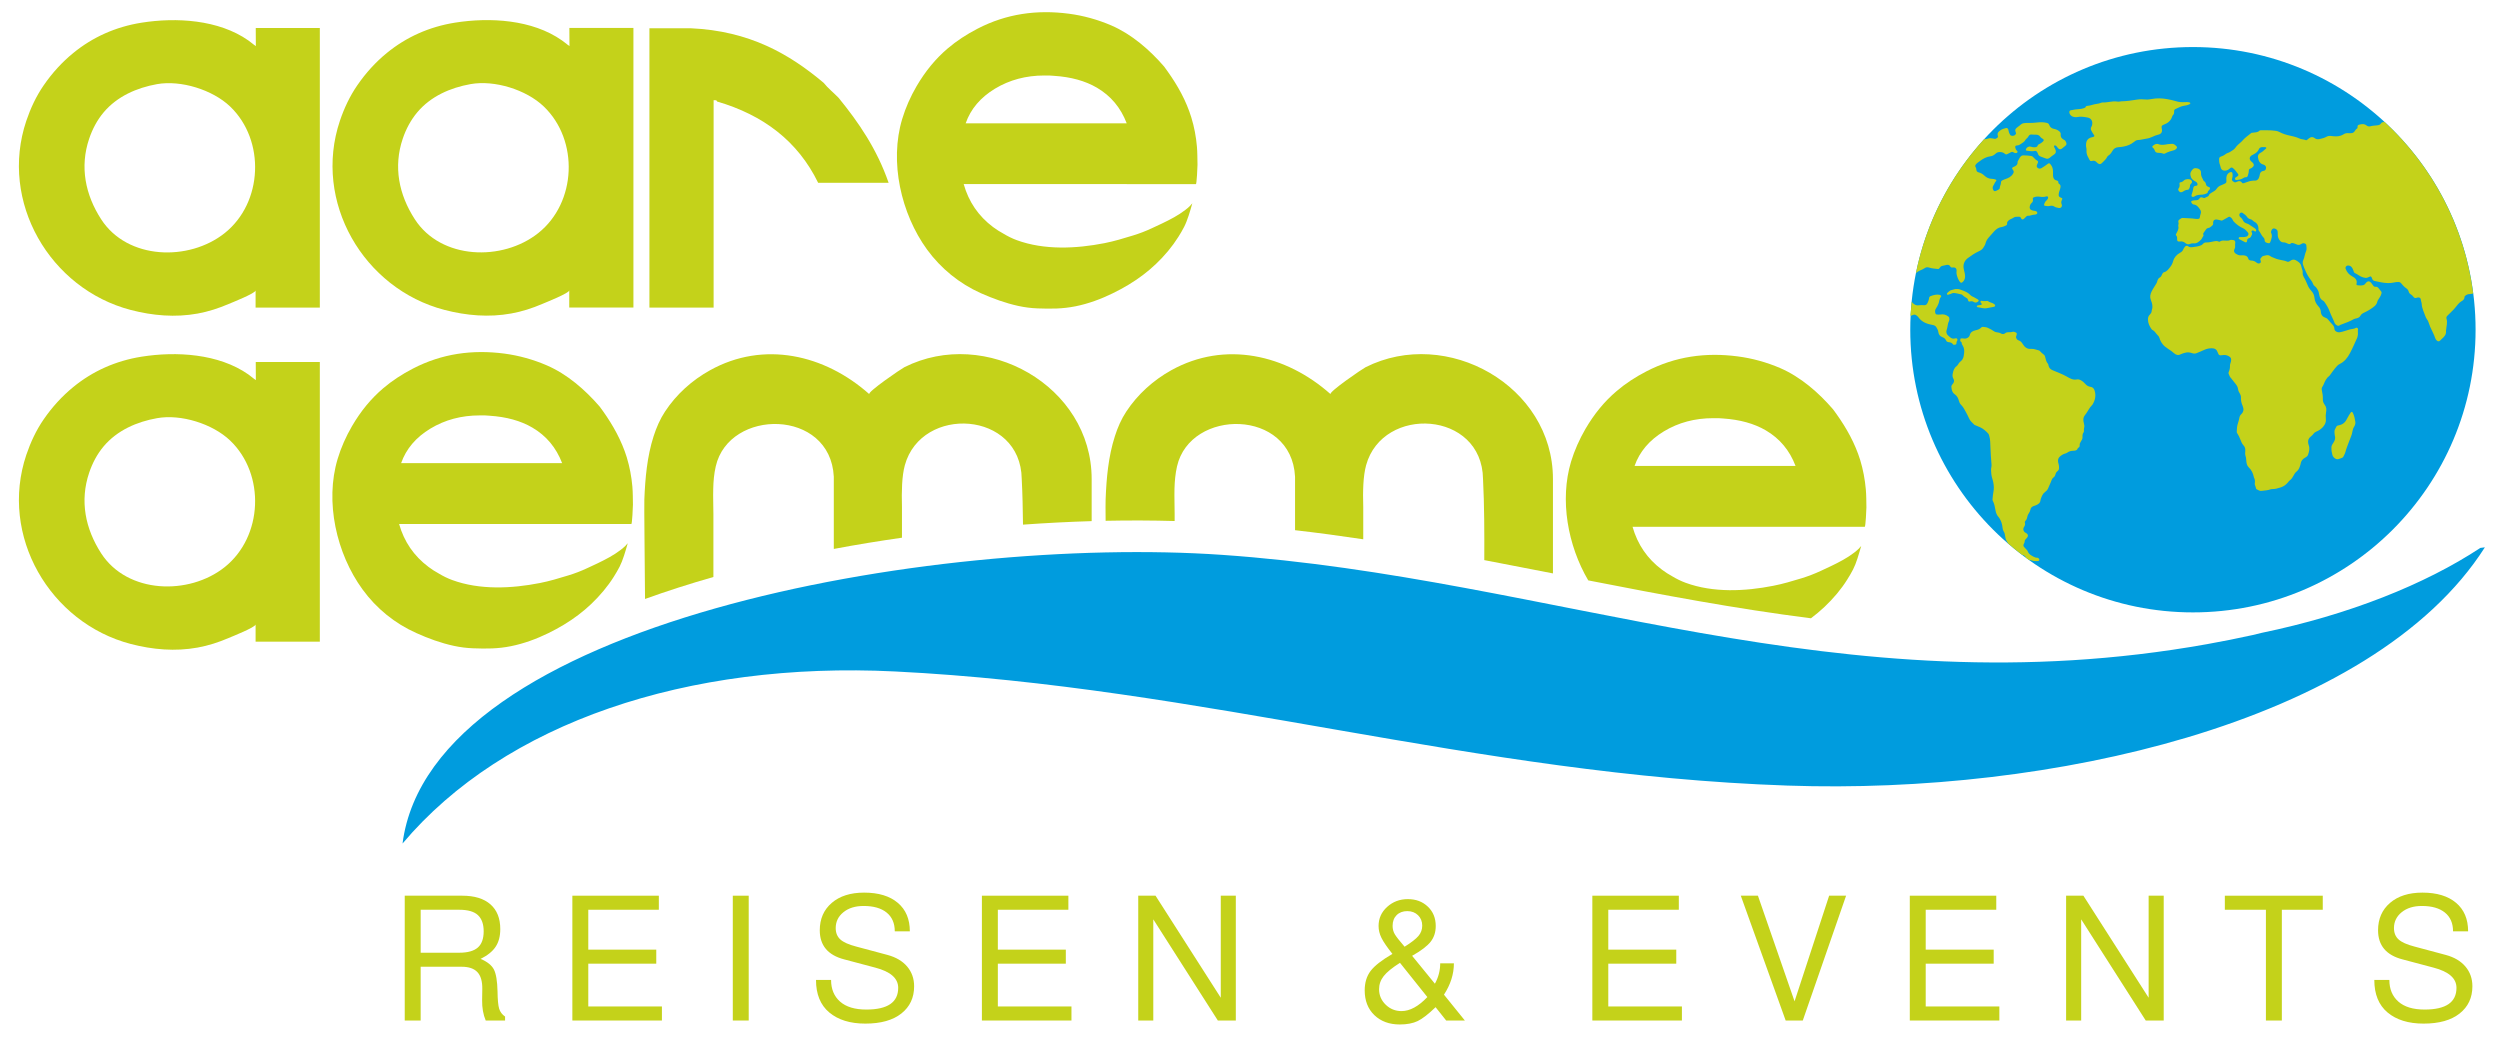
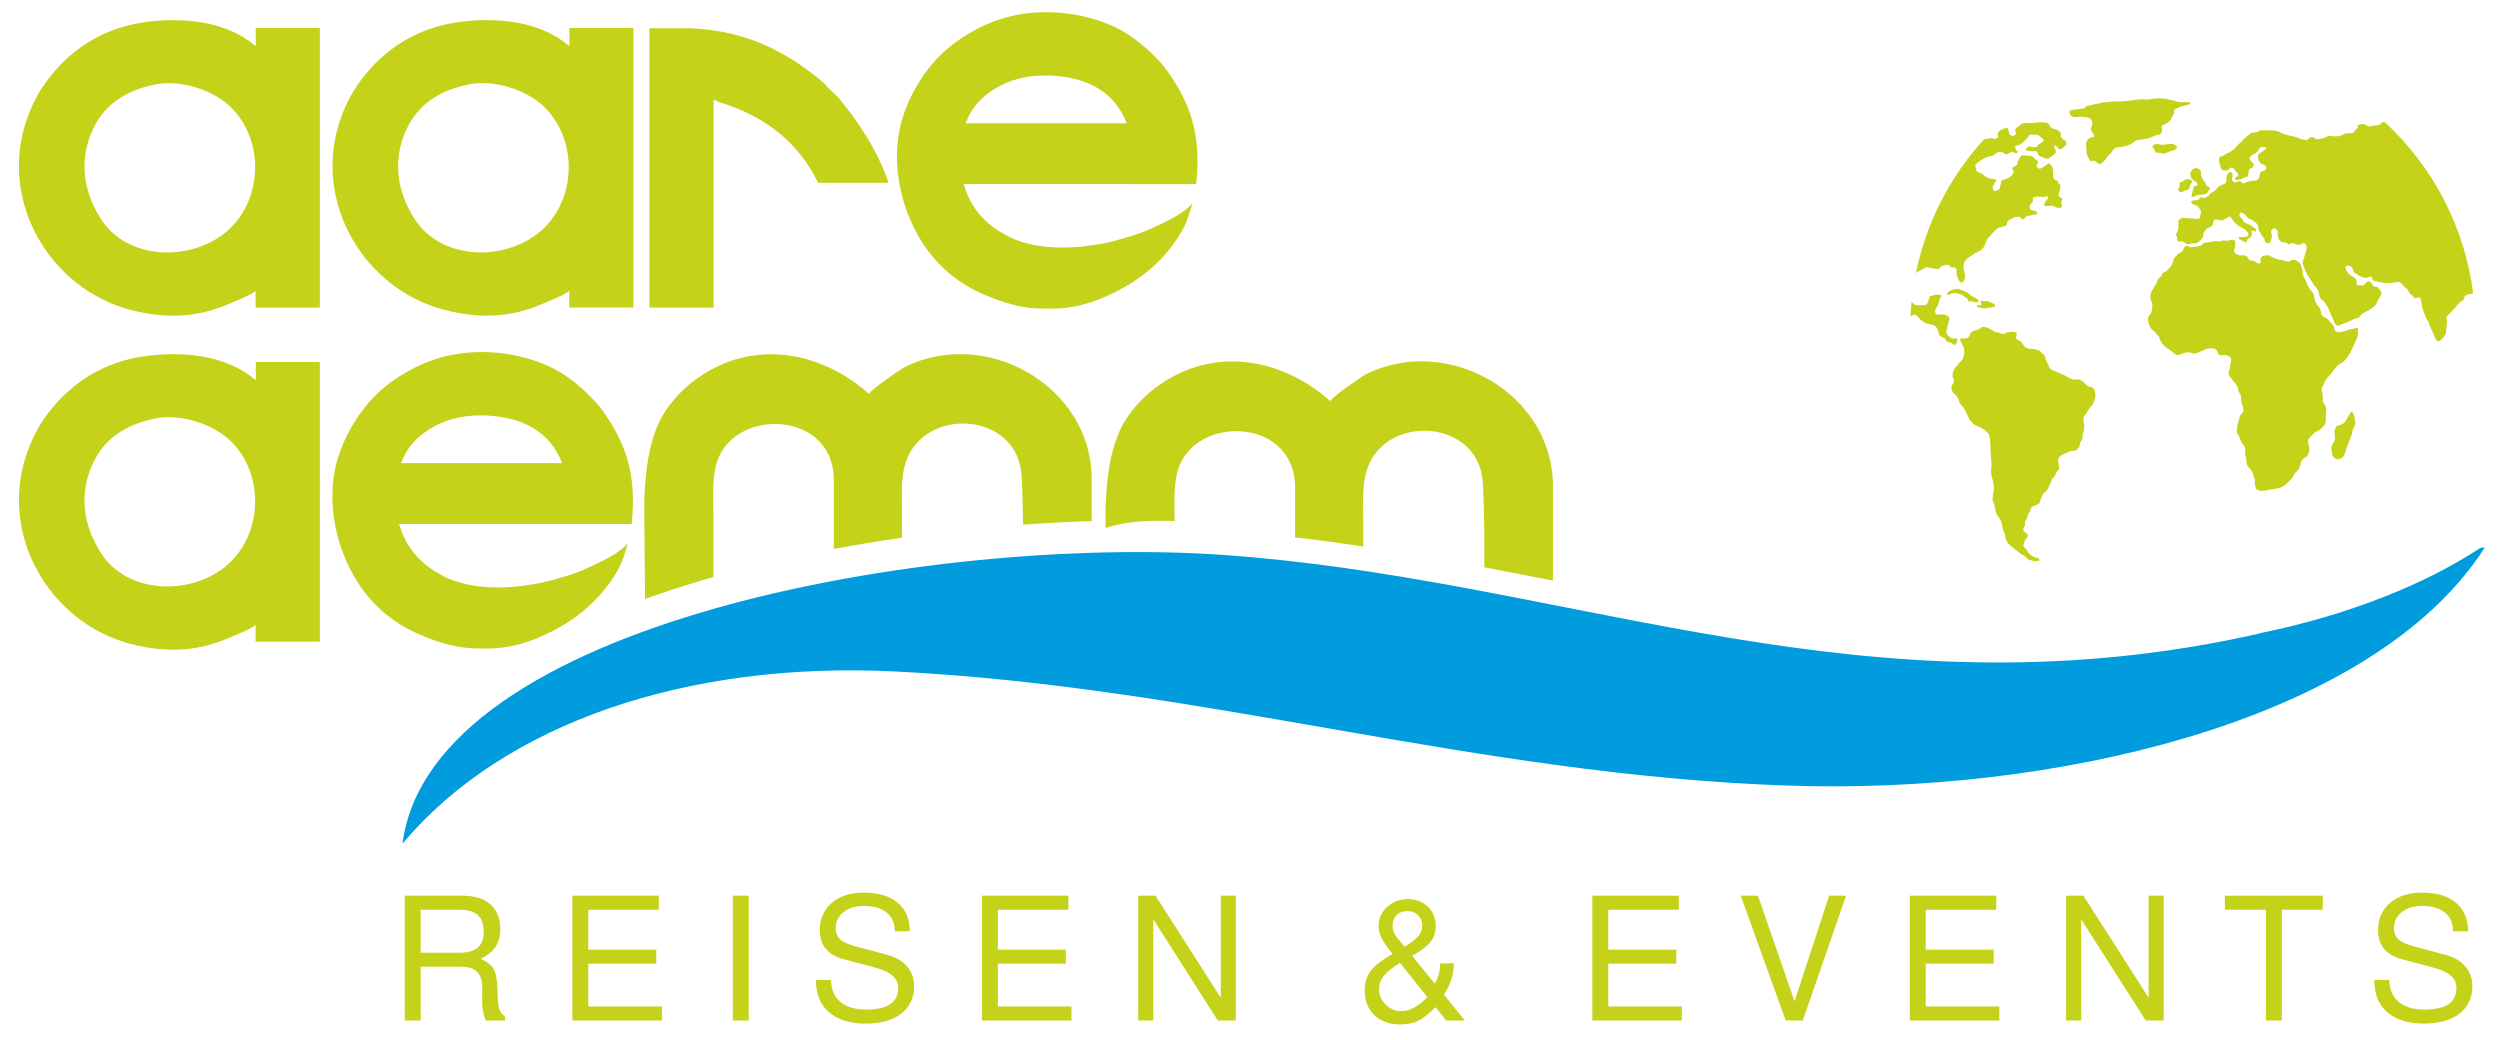
<svg xmlns="http://www.w3.org/2000/svg" version="1.1" id="Ebene_1" x="0px" y="0px" width="517px" height="215px" viewBox="0 0 517 215" enable-background="new 0 0 517 215" xml:space="preserve">
  <g>
-     <path fill="#009CDE" d="M511.95,68.188c0,32.282-26.175,58.454-58.453,58.454c-32.283,0-58.453-26.171-58.453-58.454   c0-32.288,26.17-58.458,58.453-58.458C485.776,9.73,511.95,35.9,511.95,68.188" />
    <g>
      <path fill="#C4D21A" d="M492.427,25.48c-0.206,0.352-0.544,0.412-0.886,0.445c-0.44,0.047-0.882,0.061-1.317,0.183    c-0.286,0.084-0.576,0.037-0.834-0.169c-0.483-0.375-1.022-0.305-1.562-0.141c-0.188,0.062-0.3,0.188-0.29,0.408    c0.009,0.146,0.027,0.305-0.132,0.398c-0.211,0.122-0.323,0.323-0.45,0.516c-0.188,0.29-0.449,0.422-0.787,0.417    c-0.075,0-0.15,0.005-0.221,0.005c-0.141,0.005-0.285,0.005-0.426-0.005c-0.328-0.028-0.633,0.075-0.891,0.244    c-0.694,0.445-1.439,0.473-2.227,0.379c-0.418-0.051-0.863-0.131-1.262,0.104c-0.449,0.268-0.941,0.37-1.438,0.487    c-0.403,0.099-0.736,0.052-1.064-0.211c-0.352-0.281-0.755-0.243-1.125,0.052c-0.126,0.099-0.253,0.206-0.384,0.305    c-0.075,0.065-0.174,0.136-0.272,0.094c-0.422-0.197-0.914-0.15-1.326-0.347c-0.788-0.38-1.632-0.507-2.466-0.708    c-0.394-0.094-0.778-0.229-1.162-0.389c-0.403-0.169-0.773-0.427-1.224-0.483c-0.643-0.075-1.28-0.146-1.753-0.122    c-0.16,0-0.305,0-0.441,0c-0.309,0-0.563,0-0.815,0c-0.028,0-0.052,0-0.075,0c-0.131,0-0.267-0.004-0.355,0.09    c-0.371,0.394-0.877,0.318-1.336,0.407c-0.127,0.023-0.263-0.005-0.375,0.089c-0.666,0.53-1.369,1.018-1.913,1.684    c-0.061,0.074-0.141,0.141-0.216,0.201c-0.412,0.356-0.829,0.708-1.144,1.158c-0.122,0.178-0.281,0.323-0.459,0.445    c-0.366,0.253-0.736,0.506-1.163,0.642c-0.37,0.122-0.613,0.44-0.975,0.572c-0.807,0.3-0.778,0.276-0.727,1.261    c0.014,0.221,0.112,0.44,0.174,0.666c0.037,0.141,0.089,0.281,0.117,0.426c0.079,0.422,0.342,0.676,0.754,0.699    c0.343,0.023,0.656-0.057,0.934-0.268c0.117-0.094,0.225-0.192,0.342-0.281c0.164-0.117,0.305-0.127,0.492,0.01    c0.445,0.328,0.727,0.797,1.068,1.219c0.15,0.188,0.09,0.365-0.117,0.496c-0.141,0.09-0.281,0.174-0.412,0.277    c-0.099,0.079-0.099,0.201-0.065,0.318c0.037,0.131,0.141,0.206,0.258,0.183c0.45-0.089,0.928-0.084,1.326-0.347    c0.197-0.131,0.394-0.248,0.633-0.234c0.249,0.01,0.356-0.146,0.417-0.347c0.09-0.319,0.197-0.633,0.192-0.966    c0-0.244,0.08-0.412,0.333-0.482c0.107-0.028,0.211-0.094,0.3-0.16c0.511-0.36,0.534-0.717,0.089-1.139    c-0.056-0.057-0.121-0.107-0.183-0.159c-0.506-0.422-0.445-0.994,0.127-1.308c0.146-0.075,0.29-0.155,0.436-0.234    c0.403-0.234,0.769-0.492,0.961-0.957c0.112-0.285,0.37-0.464,0.694-0.482c0.211-0.01,0.426,0.01,0.642,0.014    c0.089,0.005,0.174,0.028,0.211,0.108c0.062,0.122-0.047,0.173-0.117,0.234c-0.328,0.276-0.614,0.591-1.008,0.792    c-0.38,0.192-0.656,0.482-0.581,0.984c0.107,0.713,0.365,1.294,1.135,1.495l0.094,0.028c0.3,0.131,0.464,0.38,0.44,0.646    c-0.033,0.361-0.174,0.572-0.53,0.619c-0.473,0.061-0.688,0.328-0.769,0.76c-0.023,0.117-0.042,0.229-0.065,0.342    c-0.15,0.643-0.521,0.975-1.097,0.909c-0.159-0.023-0.323,0.028-0.487,0.042c-0.572,0.043-1.069,0.324-1.608,0.474    c-0.146,0.038-0.271,0.104-0.394-0.056c-0.314-0.432-0.698-0.432-1.13-0.184c-0.154,0.09-0.313,0.132-0.511,0.033    c-0.432-0.221-0.558-0.398-0.403-0.862c0.104-0.314,0.089-0.619,0.052-0.929c-0.019-0.173-0.117-0.305-0.323-0.295    c-0.319,0.019-0.722,0.375-0.835,0.689c-0.131,0.379-0.141,0.769-0.098,1.157c0.027,0.272-0.066,0.44-0.314,0.544    c-0.244,0.104-0.474,0.239-0.722,0.328c-0.39,0.136-0.727,0.365-0.938,0.693c-0.286,0.45-0.741,0.647-1.153,0.9    c-0.201,0.127-0.389,0.225-0.479,0.464c-0.141,0.38-0.566,0.361-0.834,0.563c-0.15,0.112-0.31,0-0.464-0.052    c-0.229-0.074-0.497-0.103-0.628,0.132c-0.202,0.37-0.512,0.431-0.877,0.427c-0.229,0-0.459,0.027-0.68,0.107    c-0.099,0.033-0.188,0.08-0.192,0.197c-0.005,0.178,0.276,0.558,0.469,0.566c0.666,0.043,0.999,0.521,1.336,0.989    c0.211,0.296,0.281,0.624,0.136,0.984c-0.065,0.164-0.098,0.343-0.126,0.525c-0.057,0.436-0.141,0.497-0.567,0.492    c-0.117,0-0.234,0-0.347-0.015c-0.882-0.141-1.768-0.121-2.648-0.188c-0.099-0.009-0.197-0.004-0.286,0.062    c-0.323,0.229-0.792,0.352-0.586,0.942c0.075,0.22-0.117,0.487-0.047,0.73c0.089,0.291,0.005,0.549-0.08,0.816    c-0.079,0.243-0.225,0.44-0.328,0.665c-0.056,0.117-0.164,0.263-0.056,0.37c0.276,0.268,0.22,0.605,0.225,0.924    c0.005,0.253,0.132,0.361,0.37,0.361c0.08,0,0.169,0.009,0.249-0.005c0.417-0.065,0.759,0.056,1.087,0.337    c0.254,0.221,0.605,0.328,0.919,0.184c0.258-0.122,0.507-0.169,0.765-0.137c0.68,0.085,1.12-0.355,1.537-0.75    c0.201-0.188,0.291-0.534,0.492-0.769c0.042-0.052,0.037-0.178,0.005-0.239c-0.117-0.22,0-0.375,0.122-0.534    c0.131-0.169,0.267-0.337,0.379-0.521c0.127-0.211,0.277-0.328,0.539-0.37c0.352-0.052,0.596-0.333,0.854-0.558    c0.183-0.164,0.107-0.403,0.122-0.614c0.023-0.384,0.276-0.609,0.698-0.581c0.244,0.019,0.479,0.104,0.722,0.15    c0.159,0.032,0.343,0.141,0.479,0.051c0.328-0.22,0.698-0.355,1.021-0.566c0.398-0.258,0.445-0.286,0.797,0.009    c0.132,0.108,0.234,0.234,0.3,0.39c0.117,0.285,0.324,0.496,0.544,0.693c0.483,0.432,0.994,0.815,1.594,1.064    c0.437,0.183,0.736,0.548,1.031,0.895c0.268,0.314,0.062,0.75-0.337,0.867c-0.408,0.122-0.816,0.085-1.229,0.08    c-0.136,0-0.281,0.023-0.328,0.174c-0.047,0.154,0.07,0.238,0.188,0.305c0.356,0.206,0.74,0.355,1.097,0.571    c0.226,0.136,0.44,0.015,0.44-0.258c0-0.333,0.15-0.482,0.432-0.567c0.352-0.098,0.417-0.426,0.563-0.698    c0.107-0.211,0.042-0.365-0.052-0.553c-0.103-0.211,0.019-0.343,0.253-0.333c0.169,0.005,0.263,0.136,0.398,0.192    c0.174,0.07,0.286-0.01,0.291-0.197c0.01-0.216-0.136-0.337-0.281-0.44c-0.352-0.244-0.722-0.464-1.068-0.708    c-0.16-0.117-0.319-0.206-0.516-0.263c-0.343-0.103-0.689-0.281-0.84-0.633c-0.112-0.271-0.276-0.478-0.501-0.646    c-0.08-0.061-0.15-0.136-0.202-0.221c-0.117-0.188-0.089-0.516,0.057-0.642c0.159-0.146,0.37-0.211,0.539-0.07    c0.31,0.263,0.698,0.44,0.914,0.815c0.154,0.263,0.427,0.422,0.717,0.492c0.211,0.047,0.366,0.141,0.502,0.291    c0.104,0.112,0.221,0.196,0.352,0.267c0.558,0.291,0.787,0.769,0.802,1.374c0,0.145-0.033,0.305,0.075,0.426    c0.37,0.441,0.534,1.027,0.97,1.426c0.146,0.131,0.221,0.313,0.221,0.482c0,0.492,0.347,0.591,0.708,0.67    c0.29,0.07,0.379,0.02,0.482-0.262c0.229-0.614,0.469-1.229,0.154-1.885l-0.019-0.099c-0.028-0.29,0.253-0.75,0.483-0.778    c0.426-0.061,0.857,0.244,0.891,0.643c0.019,0.197,0.023,0.394,0.019,0.591c-0.019,0.417,0.112,0.792,0.333,1.12    c0.191,0.281,0.436,0.529,0.844,0.516c0.313-0.014,0.613,0.127,0.891,0.258c0.238,0.112,0.431,0.154,0.633-0.028    c0.141-0.136,0.281-0.122,0.454-0.075c0.239,0.07,0.469,0.132,0.694,0.249c0.323,0.159,0.656,0.178,0.979-0.047    c0.103-0.07,0.229-0.136,0.356-0.164c0.332-0.08,0.698,0.112,0.727,0.422c0.037,0.38,0.112,0.778-0.028,1.13    c-0.132,0.337-0.249,0.675-0.323,1.031c-0.062,0.285-0.132,0.581-0.263,0.844c-0.164,0.337-0.169,0.656-0.07,1.003    c0.117,0.431,0.328,0.82,0.492,1.228c0.286,0.699,0.656,1.327,1.115,1.918c0.202,0.258,0.38,0.539,0.483,0.853    c0.056,0.183,0.164,0.323,0.318,0.427c0.31,0.211,0.492,0.525,0.67,0.839c0.188,0.328,0.216,0.694,0.291,1.046    c0.104,0.469,0.281,0.871,0.74,1.105c0.127,0.066,0.249,0.174,0.328,0.291c0.441,0.633,0.849,1.308,1.098,2.021    c0.271,0.778,0.693,1.485,0.97,2.255c0.104,0.276,0.333,0.482,0.614,0.613c0.263,0.122,0.436-0.061,0.633-0.173    c0.037-0.028,0.094-0.028,0.141-0.047c0.891-0.333,1.786-0.647,2.615-1.125c0.16-0.094,0.348-0.108,0.521-0.15    c0.361-0.079,0.685-0.234,0.867-0.591c0.112-0.211,0.296-0.37,0.492-0.473c0.554-0.281,1.111-0.535,1.627-0.896    c0.586-0.403,1.2-0.75,1.354-1.528c0.033-0.164,0.131-0.3,0.225-0.436c0.244-0.371,0.492-0.741,0.614-1.182    c0.047-0.164,0.075-0.314-0.047-0.464c-0.183-0.229-0.36-0.469-0.553-0.694c-0.141-0.168-0.314-0.305-0.554-0.271    c-0.295,0.047-0.464-0.107-0.6-0.333c-0.07-0.112-0.164-0.211-0.234-0.318c-0.412-0.609-0.849-0.638-1.279-0.07    c-0.132,0.178-0.281,0.333-0.497,0.384c-0.39,0.099-0.788,0.066-1.182,0.02c-0.141-0.02-0.243-0.104-0.201-0.277    c0.196-0.797-0.244-1.228-0.877-1.561c-0.651-0.342-1.115-0.862-1.364-1.552c-0.145-0.398,0.188-0.75,0.605-0.693    c0.581,0.079,0.806,0.516,0.975,0.989c0.08,0.225,0.117,0.487,0.338,0.581c0.586,0.253,1.05,0.722,1.696,0.886    c0.338,0.089,0.624,0.164,0.947,0.023c0.117-0.047,0.243-0.084,0.36-0.15c0.249-0.136,0.328-0.098,0.46,0.155    c0.042,0.075,0.07,0.149,0.094,0.229c0.089,0.3,0.286,0.459,0.6,0.506c0.422,0.07,0.839,0.179,1.257,0.258    c0.881,0.16,1.762,0.239,2.648,0.038c0.3-0.07,0.613-0.112,0.933-0.104c0.248,0.01,0.431,0.099,0.591,0.296    c0.285,0.355,0.586,0.703,0.979,0.965c0.258,0.174,0.474,0.413,0.553,0.731c0.065,0.263,0.226,0.44,0.445,0.572    c0.202,0.122,0.366,0.281,0.502,0.469c0.183,0.267,0.417,0.352,0.722,0.225c0.061-0.023,0.127-0.042,0.192-0.056    c0.318-0.07,0.628,0.098,0.642,0.422c0.02,0.318,0.169,0.609,0.184,0.909c0.042,0.919,0.469,1.711,0.764,2.545    c0.07,0.202,0.15,0.403,0.286,0.572c0.196,0.234,0.305,0.506,0.403,0.787c0.094,0.263,0.173,0.534,0.285,0.792    c0.352,0.812,0.802,1.585,1.078,2.434c0.047,0.141,0.141,0.258,0.239,0.37c0.286,0.31,0.502,0.323,0.802,0.037    c0.094-0.094,0.174-0.196,0.276-0.281c0.53-0.454,0.994-0.938,0.886-1.72c-0.009-0.062,0.028-0.132,0.033-0.192    c0.061-0.765,0.328-1.519,0.07-2.297c-0.075-0.226,0.033-0.474,0.211-0.628c0.38-0.338,0.708-0.736,1.078-1.069    c0.422-0.384,0.708-0.853,1.083-1.261c0.201-0.221,0.38-0.432,0.646-0.586c0.352-0.201,0.718-0.432,0.708-0.928    c-0.005-0.127,0.089-0.207,0.178-0.281c0.239-0.192,0.512-0.319,0.812-0.324c0.281,0,0.544-0.074,0.811-0.131    c-1.786-13.969-8.484-26.391-18.328-35.475c-0.075,0.009-0.149,0.023-0.225,0.027C492.713,25.269,492.521,25.316,492.427,25.48" />
      <path fill="#C4D21A" d="M487.247,67.785c-0.398,0.248-0.854,0.229-1.279,0.337c-0.694,0.179-1.359,0.465-2.077,0.586    c-0.534,0.09-1.13-0.234-1.144-0.74c-0.014-0.408-0.225-0.67-0.469-0.938s-0.506-0.521-0.717-0.815    c-0.169-0.234-0.343-0.398-0.633-0.492c-0.596-0.197-0.942-0.604-0.98-1.275c-0.019-0.398-0.191-0.764-0.473-1.063    c-0.465-0.507-0.778-1.064-0.84-1.786c-0.042-0.483-0.22-0.966-0.566-1.346c-0.398-0.445-0.741-0.923-0.934-1.495    c-0.074-0.216-0.206-0.417-0.276-0.628c-0.206-0.586-0.735-1.026-0.661-1.758c0.047-0.413-0.206-0.849-0.285-1.284    c-0.122-0.671-0.629-0.984-1.145-1.275c-0.417-0.239-0.839-0.104-1.199,0.169c-0.239,0.183-0.46,0.211-0.731,0.07    c-0.188-0.104-0.403-0.132-0.614-0.179c-0.638-0.145-1.294-0.22-1.898-0.516c-0.276-0.131-0.572-0.188-0.83-0.394    c-0.258-0.211-0.613-0.225-0.951-0.149c-0.127,0.023-0.244,0.084-0.38,0.094c-0.323,0.019-0.464,0.281-0.646,0.492    c-0.155,0.178-0.065,0.355,0,0.553c0.099,0.31-0.062,0.506-0.385,0.534c-0.196,0.015-0.356-0.07-0.497-0.192    c-0.309-0.267-0.67-0.407-1.082-0.417c-0.314-0.005-0.544-0.122-0.633-0.445c-0.117-0.44-0.469-0.567-0.858-0.623    c-0.178-0.023-0.365-0.023-0.544-0.005c-0.44,0.057-0.811-0.127-1.162-0.342c-0.375-0.23-0.459-0.605-0.248-1.004    c0.079-0.149,0.131-0.3,0.117-0.469c-0.02-0.267-0.023-0.524,0.027-0.792c0.047-0.271-0.117-0.516-0.375-0.553    c-0.258-0.042-0.539-0.089-0.777,0.032c-0.211,0.104-0.408,0.085-0.619,0.09c-0.117,0-0.239-0.005-0.361-0.01    c-0.352-0.023-0.707-0.042-1.035,0.188c-0.104,0.075-0.221,0.042-0.328-0.01c-0.286-0.136-0.572-0.094-0.872-0.037    c-0.544,0.094-1.078,0.271-1.655,0.239c-0.281-0.019-0.539,0.136-0.727,0.36c-0.089,0.104-0.183,0.174-0.313,0.226    c-0.581,0.248-1.205,0.318-1.819,0.389c-0.309,0.033-0.604,0.033-0.886-0.201c-0.229-0.197-0.544-0.07-0.712,0.196    c-0.104,0.169-0.234,0.324-0.301,0.507c-0.112,0.323-0.342,0.487-0.633,0.651c-0.688,0.385-1.219,0.947-1.43,1.721    c-0.131,0.478-0.337,0.899-0.642,1.266c-0.343,0.412-0.638,0.886-1.214,1.031c-0.192,0.051-0.324,0.191-0.413,0.394    c-0.103,0.239-0.22,0.548-0.422,0.651c-0.412,0.211-0.529,0.549-0.628,0.938c-0.033,0.127-0.094,0.248-0.159,0.361    c-0.314,0.558-0.703,1.059-0.979,1.645c-0.291,0.601-0.403,1.14-0.15,1.781c0.248,0.633,0.459,1.299,0.206,2.002    c-0.037,0.104-0.042,0.225-0.056,0.338c-0.038,0.253-0.155,0.454-0.343,0.637c-0.286,0.272-0.422,0.614-0.417,1.018    c0.005,0.76,0.318,1.396,0.731,2.006c0.126,0.188,0.347,0.239,0.511,0.38c0.286,0.253,0.464,0.596,0.745,0.854    c0.188,0.169,0.328,0.36,0.398,0.609c0.276,0.942,0.858,1.664,1.679,2.17c0.482,0.296,0.928,0.624,1.35,0.989    c0.432,0.375,0.886,0.482,1.401,0.183c0.127-0.07,0.276-0.117,0.417-0.159c0.53-0.164,1.046-0.318,1.632-0.131    c0.36,0.112,0.764,0.276,1.195,0.084c0.524-0.234,1.073-0.436,1.584-0.675c0.521-0.249,1.022-0.338,1.57-0.338    c0.643,0,1.018,0.268,1.224,0.867c0.197,0.572,0.338,0.656,0.951,0.558c0.45-0.07,0.877-0.037,1.289,0.192    c0.512,0.291,0.596,0.479,0.497,1.083c-0.056,0.31-0.225,0.591-0.211,0.909c0.023,0.422-0.061,0.815-0.22,1.205    c-0.066,0.149-0.127,0.31-0.047,0.474c0.117,0.253,0.183,0.529,0.37,0.75c0.347,0.417,0.665,0.862,1.017,1.274    c0.296,0.347,0.512,0.713,0.563,1.177c0.033,0.295,0.16,0.567,0.324,0.82c0.178,0.286,0.29,0.596,0.271,0.938    c-0.033,0.591,0.117,1.139,0.347,1.678c0.272,0.633,0.226,1.224-0.3,1.721c-0.225,0.211-0.338,0.469-0.389,0.778    c-0.075,0.487-0.263,0.951-0.385,1.425c-0.117,0.455-0.112,0.942-0.146,1.416c-0.009,0.164,0.085,0.318,0.179,0.454    c0.225,0.31,0.355,0.666,0.511,1.013c0.201,0.469,0.342,0.975,0.708,1.35c0.323,0.338,0.398,0.736,0.365,1.182    c-0.023,0.314-0.065,0.633,0.037,0.938c0.108,0.314,0.146,0.638,0.164,0.966c0.028,0.524,0.122,1.083,0.483,1.425    c0.633,0.6,0.946,1.313,1.106,2.128l0.019,0.047c0.164,0.296,0.216,0.619,0.173,1.069c-0.117,0.337,0.174,0.717,0.234,1.134    c0.01,0.062,0.047,0.141,0.094,0.164c0.338,0.164,0.647,0.422,1.055,0.356c0.629-0.094,1.28-0.08,1.885-0.328    c0.075-0.033,0.159-0.042,0.244-0.042c0.633,0.023,1.223-0.146,1.823-0.343c0.609-0.196,1.078-0.534,1.477-1.008    c0.146-0.183,0.295-0.365,0.474-0.506c0.309-0.239,0.516-0.549,0.688-0.891c0.169-0.342,0.38-0.67,0.675-0.904    c0.348-0.277,0.516-0.629,0.652-1.022c0.056-0.169,0.126-0.342,0.154-0.521c0.084-0.646,0.45-1.068,1.018-1.354    c0.22-0.112,0.422-0.281,0.511-0.521c0.234-0.656,0.412-1.316,0.149-2.016c-0.047-0.121-0.079-0.253-0.103-0.384    c-0.104-0.591,0.079-1.078,0.567-1.425c0.206-0.15,0.365-0.333,0.516-0.53c0.149-0.206,0.332-0.352,0.566-0.445    c0.572-0.239,1.078-0.576,1.477-1.06c0.375-0.459,0.601-0.961,0.525-1.584c-0.057-0.455-0.042-0.909,0.042-1.373    c0.094-0.516,0.099-1.041-0.258-1.515c-0.229-0.313-0.422-0.693-0.407-1.097c0.027-0.666-0.066-1.308-0.211-1.955    c-0.062-0.258-0.028-0.529,0.141-0.75c0.112-0.149,0.178-0.313,0.248-0.478c0.268-0.643,0.544-1.271,1.13-1.706    c0.099-0.075,0.173-0.192,0.253-0.301c0.305-0.407,0.586-0.839,0.914-1.228c0.295-0.356,0.576-0.745,0.998-0.947    c1.008-0.482,1.646-1.317,2.138-2.255c0.558-1.04,1.013-2.137,1.51-3.215c0.047-0.104,0.042-0.23,0.079-0.338    c0.146-0.45-0.032-0.914,0.075-1.373C487.683,67.916,487.406,67.686,487.247,67.785" />
      <path fill="#C4D21A" d="M398.059,55.433c0.281-0.192,0.581-0.206,0.933-0.085c0.571,0.197,1.19,0.192,1.79,0.281    c0.16,0.023,0.226-0.084,0.31-0.196c0.141-0.202,0.305-0.394,0.567-0.45c0.3-0.07,0.604-0.15,0.914-0.201    c0.291-0.052,0.576,0,0.722,0.29c0.122,0.234,0.281,0.276,0.525,0.244c0.567-0.08,0.867,0.234,0.792,0.802    c-0.028,0.215-0.019,0.422,0.028,0.637c0.117,0.516,0.29,1.008,0.6,1.449c0.221,0.318,0.37,0.365,0.651,0.103    c0.301-0.281,0.46-0.623,0.483-1.05c0.028-0.521-0.127-1.008-0.244-1.505c-0.239-0.984,0.047-1.8,0.839-2.399    c0.656-0.488,1.341-0.947,2.082-1.309c0.417-0.201,0.834-0.37,1.102-0.829c0.164-0.276,0.37-0.549,0.445-0.862    c0.112-0.483,0.36-0.882,0.67-1.247c0.375-0.437,0.76-0.862,1.148-1.289c0.432-0.469,0.909-0.797,1.542-0.872    c0.3-0.037,0.563-0.183,0.839-0.295c0.188-0.075,0.291-0.211,0.268-0.422c-0.033-0.281,0.126-0.46,0.31-0.633    c0.285-0.268,0.684-0.348,0.97-0.554c0.314-0.225,0.614-0.225,0.929-0.22c0.079,0,0.159,0.004,0.243,0    c0.206-0.01,0.352,0.084,0.445,0.313c0.112,0.291,0.338,0.323,0.581,0.122c0.15-0.127,0.281-0.281,0.422-0.417    c0.108-0.104,0.216-0.229,0.38-0.216c0.253,0.028,0.492-0.042,0.731-0.112c0.221-0.065,0.436-0.127,0.67-0.122    c0.108,0.005,0.226-0.037,0.333-0.07c0.258-0.089,0.314-0.352,0.127-0.544c-0.085-0.084-0.188-0.126-0.305-0.141    c-0.183-0.028-0.356-0.061-0.534-0.099c-0.516-0.103-0.723-0.431-0.596-0.933c0.057-0.225,0.159-0.445,0.338-0.595    c0.267-0.226,0.37-0.502,0.285-0.83c-0.056-0.229,0.066-0.31,0.226-0.375c0.375-0.154,0.778-0.183,1.167-0.127    c0.482,0.075,0.942,0.09,1.411-0.065c0.258-0.084,0.44,0.164,0.328,0.417c-0.089,0.197-0.226,0.366-0.39,0.507    c-0.215,0.183-0.3,0.427-0.389,0.675c-0.075,0.197-0.052,0.31,0.178,0.347c0.314,0.057,0.619,0.112,0.934,0.038    c0.332-0.08,0.665-0.085,0.956,0.112c0.286,0.196,0.614,0.229,0.933,0.3c0.455,0.099,0.778-0.31,0.609-0.755    c-0.104-0.271-0.131-0.534,0.005-0.811c0.206-0.417,0.196-0.422-0.221-0.591c-0.352-0.136-0.427-0.305-0.403-0.675    c0.028-0.502,0.305-0.929,0.366-1.425c0.042-0.301,0.023-0.516-0.226-0.689c-0.112-0.075-0.22-0.154-0.206-0.31    c0.023-0.281-0.173-0.384-0.389-0.436c-0.554-0.141-0.698-0.549-0.718-1.046c-0.009-0.295,0.005-0.595-0.004-0.891    c-0.015-0.506-0.164-0.97-0.492-1.368c-0.249-0.3-0.333-0.319-0.647-0.08c-0.389,0.3-0.802,0.577-1.224,0.83    c-0.281,0.169-0.595,0.146-0.824-0.052c-0.211-0.178-0.234-0.37-0.085-0.717c0.028-0.075,0.075-0.146,0.108-0.226    c0.131-0.3,0.117-0.431-0.15-0.576c-0.239-0.132-0.408-0.319-0.591-0.507c-0.178-0.188-0.365-0.402-0.642-0.436    c-0.521-0.065-1.046-0.117-1.575-0.117c-0.192-0.005-0.37,0.052-0.502,0.178c-0.333,0.314-0.459,0.765-0.703,1.135    c0.065,0.586-0.271,0.881-0.769,1.055c-0.047,0.019-0.094,0.033-0.136,0.057c-0.253,0.145-0.281,0.271-0.104,0.511    c0.291,0.389,0.296,0.501,0.038,0.919c-0.179,0.285-0.418,0.492-0.703,0.675c-0.437,0.281-0.952,0.37-1.406,0.604    c-0.211,0.107-0.366,0.225-0.352,0.479c0.028,0.402-0.258,0.74-0.253,1.148c0.004,0.154-0.164,0.276-0.31,0.355    c-0.132,0.07-0.268,0.137-0.398,0.202c-0.333,0.159-0.516,0.107-0.661-0.229c-0.117-0.268-0.146-0.535,0.028-0.802    c0.206-0.314,0.318-0.689,0.576-0.976c0.122-0.136,0.062-0.258-0.089-0.309c-0.263-0.094-0.539-0.15-0.82-0.15    c-0.6,0-1.115-0.295-1.505-0.666c-0.37-0.352-0.764-0.566-1.224-0.68c-0.271-0.07-0.379-0.215-0.426-0.469    c-0.038-0.191-0.023-0.398-0.146-0.566c-0.192-0.258-0.075-0.46,0.094-0.661c0.201-0.249,0.482-0.403,0.727-0.591    c0.675-0.525,1.406-0.928,2.264-1.031c0.437-0.057,0.769-0.291,1.073-0.572c0.207-0.191,0.437-0.276,0.708-0.295    c0.45-0.037,0.858,0.065,1.19,0.37c0.169,0.155,0.319,0.141,0.492,0.047c0.249-0.126,0.497-0.253,0.745-0.384    c0.174-0.09,0.338-0.104,0.512,0.014c0.149,0.104,0.318,0.178,0.511,0.169c0.141-0.005,0.258-0.057,0.318-0.192    c0.057-0.127,0-0.234-0.099-0.305c-0.183-0.136-0.262-0.328-0.318-0.539c-0.107-0.394-0.037-0.529,0.365-0.553    c0.281-0.015,0.507-0.122,0.723-0.277c0.365-0.271,0.801-0.454,1.008-0.914c0.051-0.107,0.183-0.188,0.276-0.281    c0.126-0.126,0.253-0.253,0.333-0.422c0.149-0.3,0.417-0.412,0.74-0.36c0.248,0.037,0.487,0.028,0.736,0.028    c0.355-0.01,0.698,0.084,0.914,0.384c0.141,0.197,0.295,0.333,0.506,0.445c0.318,0.159,0.338,0.37,0.065,0.619    c-0.201,0.188-0.431,0.352-0.685,0.478c-0.149,0.07-0.323,0.132-0.37,0.31c-0.084,0.305-0.328,0.338-0.576,0.37    c-0.281,0.033-0.554-0.027-0.825-0.112c-0.432-0.136-0.886,0.099-1.026,0.516c-0.062,0.174-0.019,0.291,0.188,0.31    c0.539,0.047,1.073,0.178,1.617,0.047c0.216-0.052,0.36,0.033,0.469,0.188c0.084,0.122,0.164,0.258,0.201,0.398    c0.089,0.323,0.319,0.482,0.609,0.591c0.323,0.122,0.647,0.239,0.971,0.365c0.295,0.117,0.548,0.104,0.825-0.107    c0.3-0.229,0.576-0.487,0.904-0.685c0.427-0.263,0.497-0.675,0.268-1.12c-0.075-0.146-0.155-0.291-0.221-0.44    c-0.047-0.113-0.07-0.234,0.052-0.31c0.112-0.07,0.216-0.019,0.318,0.052c0.192,0.141,0.286,0.36,0.455,0.524    c0.263,0.253,0.492,0.272,0.782,0.047c0.221-0.173,0.441-0.347,0.656-0.524c0.31-0.254,0.348-0.395,0.207-0.773    c-0.075-0.207-0.184-0.375-0.395-0.483c-0.473-0.234-0.797-0.581-0.727-1.162c0.033-0.276-0.107-0.469-0.305-0.638    c-0.328-0.271-0.707-0.422-1.115-0.497c-0.464-0.089-0.787-0.356-0.938-0.787c-0.094-0.276-0.276-0.39-0.529-0.45    c-0.671-0.159-1.351-0.154-2.021-0.075c-0.46,0.057-0.909,0.089-1.374,0.094c-0.094,0-0.188-0.005-0.285-0.005    c-0.221-0.004-0.437-0.009-0.652,0.01c-0.309,0.028-0.633,0.037-0.899,0.234c-0.314,0.239-0.633,0.479-0.933,0.731    c-0.385,0.328-0.422,0.474-0.254,0.946c0.043,0.113,0.108,0.211,0.047,0.328c-0.126,0.234-0.313,0.385-0.581,0.408    c-0.248,0.019-0.506,0.019-0.651-0.244c-0.164-0.29-0.276-0.595-0.318-0.928c-0.038-0.3-0.263-0.492-0.488-0.432    c-0.394,0.113-0.806,0.207-1.144,0.455c-0.36,0.268-0.745,0.529-0.566,1.12c0.107,0.338-0.005,0.398-0.305,0.581    c-0.234,0.146-0.45,0.07-0.661,0.023c-0.366-0.079-0.741-0.121-1.069,0.01c-0.262,0.099-0.506,0.131-0.764,0.131l-0.042,0.005    c-6.976,7.641-11.948,17.138-14.091,27.666c0.258-0.192,0.511-0.39,0.82-0.516C397.388,55.803,397.74,55.653,398.059,55.433" />
      <path fill="#C4D21A" d="M395.677,65.103c0.226-0.084,0.427-0.028,0.609,0.099c0.15,0.104,0.296,0.206,0.403,0.361    c0.74,1.073,1.861,1.453,3.07,1.659c0.3,0.052,0.534,0.216,0.68,0.454c0.169,0.291,0.352,0.586,0.398,0.942    c0.07,0.525,0.305,0.914,0.844,1.106c0.305,0.107,0.596,0.295,0.736,0.623c0.121,0.268,0.355,0.395,0.633,0.418    c0.323,0.032,0.6,0.131,0.811,0.402c0.146,0.184,0.361,0.137,0.553,0.09c0.174-0.047,0.202-0.202,0.188-0.361    c-0.009-0.136,0.02-0.258,0.104-0.37c0.104-0.146,0.131-0.323,0.028-0.464c-0.108-0.15-0.31-0.113-0.46-0.07    c-0.412,0.117-0.74-0.023-1.04-0.286c-0.099-0.089-0.197-0.179-0.3-0.263c-0.422-0.328-0.525-0.802-0.356-1.242    c0.225-0.609,0.169-1.279,0.492-1.856c0.103-0.188,0.037-0.422,0.028-0.638c-0.005-0.107-0.08-0.168-0.16-0.234    c-0.487-0.398-1.045-0.539-1.664-0.431c-0.229,0.037-0.454,0.005-0.684,0.005c-0.192-0.005-0.301-0.104-0.361-0.281    c-0.112-0.352-0.075-0.689,0.136-0.98c0.234-0.328,0.39-0.684,0.539-1.055c0.174-0.431,0.108-0.938,0.483-1.316    c0.159-0.164-0.01-0.395-0.272-0.445c-0.656-0.132-1.266,0.042-1.87,0.271c-0.188,0.07-0.291,0.201-0.31,0.403    c-0.037,0.352-0.169,0.67-0.313,0.984c-0.184,0.394-0.38,0.524-0.816,0.487c-0.347-0.033-0.684-0.033-1.031,0.023    c-0.563,0.094-1.12-0.258-1.443-0.745c-0.094,0.951-0.164,1.907-0.216,2.868l0.089-0.019    C395.359,65.192,395.523,65.165,395.677,65.103" />
      <path fill="#C4D21A" d="M421.318,116.033c0.201,0,0.38-0.028,0.412-0.258c0.033-0.216-0.145-0.313-0.295-0.407    c-0.057-0.033-0.131-0.033-0.192-0.033c-0.258,0-0.492-0.089-0.708-0.211c-0.44-0.248-0.928-0.469-1.134-0.979    c-0.112-0.286-0.286-0.492-0.516-0.698c-0.596-0.53-0.492-0.723-0.253-1.191c0.023-0.056,0.07-0.126,0.061-0.183    c-0.042-0.365,0.206-0.563,0.427-0.792c0.398-0.417,0.31-0.844-0.216-1.097c-0.455-0.226-0.619-0.769-0.347-1.19    c0.173-0.272,0.31-0.544,0.196-0.882c-0.065-0.178,0.028-0.333,0.141-0.451c0.197-0.215,0.301-0.464,0.343-0.75    c0.042-0.281,0.154-0.534,0.323-0.764c0.164-0.229,0.286-0.479,0.328-0.764c0.052-0.361,0.295-0.577,0.619-0.713    c0.117-0.052,0.248-0.08,0.375-0.127c0.571-0.211,1.082-0.492,1.105-1.209c0.005-0.065,0.038-0.127,0.062-0.192    c0.192-0.524,0.38-1.045,0.867-1.396c0.253-0.179,0.474-0.417,0.609-0.703c0.201-0.417,0.38-0.844,0.553-1.271    c0.159-0.394,0.253-0.825,0.638-1.088c0.394-0.262,0.295-0.797,0.614-1.097c0.075-0.07,0.141-0.141,0.216-0.206    c0.178-0.146,0.258-0.338,0.258-0.563c0.004-0.263,0.009-0.521-0.07-0.783c-0.305-1.031-0.132-1.453,0.797-2.016    c0.154-0.094,0.323-0.159,0.496-0.211c0.16-0.051,0.314-0.094,0.455-0.191c0.356-0.258,0.745-0.38,1.195-0.398    c0.389-0.015,0.844-0.005,1.008-0.521c0.014-0.052,0.094-0.089,0.15-0.122c0.196-0.112,0.262-0.291,0.243-0.502    c-0.028-0.281,0.07-0.506,0.226-0.735c0.196-0.286,0.379-0.591,0.36-0.956c-0.019-0.356-0.005-0.685,0.226-0.98    c0.079-0.112,0.056-0.258,0.061-0.389c0.01-0.164-0.019-0.338,0.028-0.487c0.112-0.352,0.056-0.666-0.038-1.013    c-0.159-0.563-0.188-1.158,0.216-1.65c0.554-0.67,0.872-1.509,1.505-2.123l0.094-0.117c0.534-0.904,0.736-1.852,0.394-2.883    c-0.141-0.417-0.38-0.685-0.825-0.74c-0.469-0.062-0.829-0.296-1.125-0.647c-0.117-0.141-0.248-0.271-0.389-0.384    c-0.408-0.31-0.825-0.619-1.393-0.488c-0.74,0.127-1.378-0.238-1.954-0.576c-0.961-0.563-2.007-0.909-3.015-1.354    c-0.454-0.202-0.688-0.469-0.806-0.9c-0.042-0.159-0.038-0.333-0.155-0.464c-0.285-0.323-0.398-0.708-0.482-1.12    c-0.061-0.286-0.127-0.604-0.394-0.773c-0.276-0.169-0.483-0.394-0.689-0.628c-0.075-0.09-0.159-0.174-0.276-0.202    c-0.544-0.126-1.055-0.37-1.636-0.318c-0.778,0.07-1.317-0.338-1.692-0.976c-0.221-0.365-0.469-0.67-0.896-0.797    c-0.281-0.084-0.417-0.309-0.501-0.566c-0.062-0.188,0.07-0.352,0.107-0.525c0.042-0.192,0.112-0.408-0.131-0.516    c-0.221-0.104-0.46-0.221-0.713-0.146c-0.291,0.094-0.581,0.085-0.881,0.085c-0.221,0-0.413,0.032-0.596,0.183    c-0.281,0.234-0.623,0.253-0.923,0.07c-0.254-0.155-0.521-0.202-0.797-0.234c-0.305-0.033-0.572-0.146-0.812-0.328    c-0.342-0.263-0.745-0.413-1.12-0.609c-0.276-0.141-0.633-0.141-0.956-0.188c-0.127-0.019-0.253,0-0.361,0.112    c-0.323,0.356-0.74,0.492-1.209,0.596c-0.544,0.117-1.041,0.36-1.19,1.017c-0.108,0.464-0.723,0.778-1.21,0.68    c-0.178-0.037-0.36-0.032-0.544-0.019c-0.084,0.01-0.173,0.042-0.178,0.136c-0.014,0.202-0.131,0.44,0.136,0.567    c0.104,0.057,0.141,0.136,0.136,0.239c-0.009,0.196,0.09,0.356,0.188,0.501c0.319,0.483,0.371,1.018,0.314,1.566    c-0.052,0.473-0.094,0.941-0.375,1.363c-0.159,0.244-0.398,0.385-0.586,0.591c-0.225,0.244-0.338,0.586-0.604,0.778    c-0.497,0.356-0.656,0.9-0.773,1.439c-0.08,0.342-0.112,0.745,0.079,1.063c0.291,0.483,0.197,0.872-0.164,1.252    c-0.145,0.146-0.234,0.323-0.215,0.534c0.051,0.6,0.168,1.172,0.727,1.547c0.473,0.323,0.693,0.82,0.839,1.354    c0.079,0.291,0.196,0.558,0.412,0.773c0.427,0.427,0.731,0.947,0.994,1.472c0.229,0.45,0.492,0.882,0.685,1.359    c0.215,0.544,0.712,0.929,1.125,1.351c0.032,0.032,0.089,0.037,0.136,0.056c0.347,0.146,0.703,0.281,1.05,0.441    c0.651,0.305,1.177,0.777,1.659,1.298c0.112,0.122,0.146,0.286,0.197,0.445c0.248,0.783,0.211,1.599,0.253,2.4    c0.057,1.148,0.094,2.302,0.216,3.445c0.023,0.196,0.023,0.403-0.019,0.591c-0.113,0.511-0.062,1.008-0.01,1.519    c0.061,0.614,0.318,1.172,0.417,1.771c0.108,0.628,0.15,1.233,0.015,1.861c-0.108,0.497-0.127,1.008-0.184,1.514    c-0.009,0.117-0.009,0.234,0.047,0.338c0.333,0.623,0.441,1.303,0.567,1.987c0.085,0.479,0.239,0.938,0.581,1.331    c0.563,0.656,0.797,1.463,0.882,2.316c0.019,0.249,0.084,0.488,0.225,0.699c0.159,0.234,0.234,0.501,0.271,0.782    c0.075,0.507,0.16,1.008,0.488,1.43c0.056,0.075,0.079,0.183,0.126,0.268l0.01,0.009c0.938,0.812,1.898,1.599,2.888,2.354    c0.352,0.033,0.712,0.286,0.829,0.619c0.221,0.164,0.445,0.318,0.666,0.478c0.173,0.005,0.347,0,0.516,0.07    c0.337,0.141,0.688,0.141,1.04,0.141C421.234,116.033,421.276,116.033,421.318,116.033" />
      <path fill="#C4D21A" d="M446.227,27.875c0.75-0.155,1.003-0.563,0.825-1.322c-0.107-0.464-0.019-0.609,0.417-0.773    c0.783-0.291,1.411-0.755,1.706-1.58c0.043-0.121,0.062-0.257,0.164-0.355c0.226-0.202,0.291-0.469,0.268-0.765    c-0.019-0.238,0.061-0.449,0.276-0.529c0.539-0.206,1.018-0.544,1.599-0.646c0.45-0.075,0.914-0.132,1.326-0.361    c0.09-0.047,0.174-0.099,0.15-0.221c-0.019-0.098-0.107-0.121-0.183-0.145c-0.305-0.09-0.619-0.075-0.933-0.057    c-0.596,0.033-1.2,0.01-1.763-0.169c-0.628-0.201-1.271-0.333-1.913-0.45c-1.059-0.191-2.128-0.229-3.196-0.027    c-0.413,0.079-0.825,0.141-1.266,0.098c-0.601-0.061-1.214-0.065-1.823,0.033c-1.041,0.169-2.082,0.328-3.137,0.342    c-0.281,0-0.553,0.117-0.834,0.066c-0.591-0.113-1.167-0.023-1.744,0.065c-0.464,0.07-0.928,0.141-1.396,0.107    c-0.061-0.005-0.131,0.023-0.192,0.047c-0.337,0.141-0.685,0.221-1.045,0.263c-0.609,0.061-1.167,0.356-1.786,0.385    c-0.15,0.009-0.352,0.027-0.422,0.206c-0.089,0.225-0.295,0.253-0.474,0.313c-0.534,0.188-1.102,0.164-1.654,0.234    c-0.328,0.038-0.647,0.099-0.971,0.174c-0.22,0.052-0.286,0.183-0.29,0.389c-0.005,0.348,0.29,0.755,0.66,0.905    c0.333,0.126,0.685,0.173,1.022,0.098c0.717-0.149,1.411-0.014,2.104,0.108c0.567,0.099,0.928,0.516,0.966,1.087    c0.014,0.286-0.033,0.559-0.183,0.807c-0.174,0.286-0.16,0.572,0.004,0.844c0.155,0.248,0.254,0.529,0.45,0.76    c0.268,0.313,0.183,0.482-0.234,0.553c-0.876,0.154-1.336,0.689-1.331,1.58c-0.057,0.37,0.141,0.745,0.099,1.148    c-0.038,0.417,0.047,0.82,0.22,1.199c0.108,0.239,0.239,0.465,0.361,0.699c0.178,0.337,0.229,0.37,0.628,0.281    c0.356-0.085,0.643,0.019,0.886,0.285c0.572,0.609,0.891,0.395,1.242,0.023c0.324-0.347,0.708-0.637,0.914-1.092    c0.052-0.112,0.146-0.229,0.254-0.295c0.36-0.23,0.604-0.539,0.811-0.91c0.271-0.501,0.666-0.806,1.294-0.839    c0.352-0.014,0.717-0.065,1.068-0.131c0.769-0.141,1.481-0.432,2.101-0.929c0.238-0.196,0.501-0.412,0.824-0.417    c0.614-0.014,1.2-0.211,1.801-0.29c0.445-0.057,0.862-0.207,1.27-0.398C445.505,28.114,445.852,27.955,446.227,27.875" />
      <path fill="#C4D21A" d="M486.909,86.324c-0.061-0.347-0.211-0.661-0.36-0.971c-0.108-0.229-0.272-0.243-0.413-0.042    c-0.238,0.356-0.492,0.708-0.67,1.092c-0.356,0.778-0.839,1.364-1.734,1.533c-0.216,0.037-0.479,0.075-0.586,0.314    c-0.169,0.37-0.445,0.717-0.375,1.157c0.037,0.244,0.014,0.502,0.08,0.731c0.183,0.614-0.085,1.111-0.398,1.565    c-0.234,0.333-0.366,0.656-0.31,1.008c-0.023,0.497,0.094,0.929,0.196,1.359c0.122,0.516,0.723,0.976,1.158,0.891    c0.305-0.061,0.596-0.192,0.881-0.305c0.085-0.032,0.179-0.112,0.216-0.196c0.15-0.328,0.347-0.633,0.44-0.989    c0.197-0.783,0.521-1.523,0.797-2.278c0.23-0.633,0.544-1.242,0.638-1.912c0.052-0.39,0.174-0.736,0.375-1.055    c0.258-0.403,0.314-0.82,0.183-1.275C486.971,86.75,486.943,86.535,486.909,86.324L486.909,86.324z" />
      <path fill="#C4D21A" d="M453.352,37.063c0.211,0.225,0.46,0.37,0.727,0.506c0.229,0.122,0.375,0.342,0.37,0.596    c-0.009,0.262-0.262,0.243-0.454,0.276c-0.234,0.042-0.385,0.169-0.413,0.422c-0.014,0.112-0.047,0.225-0.061,0.337    c-0.047,0.38-0.201,0.727-0.3,1.093c-0.085,0.337,0.103,0.497,0.44,0.403c0.047-0.015,0.094-0.033,0.136-0.062    c0.497-0.356,1.078-0.356,1.65-0.384c0.323-0.02,0.609-0.132,0.899-0.254c0.104-0.047,0.211-0.117,0.211-0.248    c0.005-0.188,0.141-0.286,0.258-0.403c0.333-0.347,0.305-0.581-0.136-0.722c-0.3-0.094-0.436-0.271-0.487-0.539    c-0.052-0.253-0.15-0.464-0.375-0.604c-0.065-0.038-0.127-0.108-0.159-0.179c-0.239-0.501-0.544-0.961-0.492-1.57    c0.042-0.529-0.432-0.938-1.046-0.941c-0.323-0.07-0.604,0.089-0.839,0.431c-0.206,0.3-0.38,0.554-0.305,0.971    C453.038,36.538,453.122,36.814,453.352,37.063" />
      <path fill="#C4D21A" d="M449.054,29.746c-0.244,0.028-0.488,0.023-0.736,0.065c-0.628,0.104-1.266,0.253-1.894,0.019    c-0.492-0.188-0.858,0.015-1.205,0.319c-0.164,0.141-0.173,0.271-0.005,0.402c0.207,0.155,0.324,0.356,0.408,0.601    c0.084,0.243,0.244,0.403,0.534,0.431c0.422,0.038,0.858,0.033,1.257,0.207c0.019,0.009,0.042,0.009,0.07,0.009    c0.019,0,0.037,0,0.061,0c0.047-0.014,0.136-0.023,0.201-0.065c0.591-0.338,1.242-0.502,1.89-0.685    c0.201-0.061,0.342-0.188,0.469-0.342c0.122-0.146,0.141-0.296,0.005-0.44C449.818,29.961,449.527,29.684,449.054,29.746" />
      <path fill="#C4D21A" d="M408.999,61.911c-0.164-0.112-0.352-0.188-0.516-0.295c-0.328-0.221-0.75-0.305-1.013-0.6    c-0.455-0.497-1.031-0.746-1.641-0.966c-0.37-0.136-0.727-0.314-1.172-0.268c-0.328-0.065-0.643,0.122-0.979,0.179    c-0.333,0.051-0.581,0.234-0.802,0.454c-0.122,0.117-0.328,0.268-0.225,0.455c0.121,0.225,0.323,0.019,0.482-0.005    c0.31-0.047,0.567-0.286,0.886-0.276c0.563,0.028,1.097,0.196,1.641,0.31c0.062,0.009,0.122,0.056,0.169,0.103    c0.263,0.281,0.586,0.469,0.914,0.661c0.141,0.08,0.201,0.192,0.239,0.352c0.079,0.342,0.159,0.412,0.459,0.318    c0.305-0.089,0.539-0.019,0.788,0.137c0.248,0.154,0.506,0.112,0.75-0.043C409.262,62.249,409.266,62.089,408.999,61.911" />
      <path fill="#C4D21A" d="M453.062,37.184c-0.31-0.215-1.055-0.168-1.346,0.066c-0.201,0.164-0.37,0.365-0.651,0.417    c-0.338,0.061-0.38,0.112-0.333,0.469c0.042,0.3-0.005,0.563-0.178,0.792c-0.155,0.192-0.113,0.356,0.009,0.539    c0.117,0.174,0.239,0.318,0.464,0.286c0.164,0.005,0.305-0.057,0.427-0.141c0.286-0.206,0.601-0.343,0.956-0.361    c0.146-0.005,0.239-0.079,0.301-0.216c0.079-0.183,0.183-0.355,0.178-0.558c-0.005-0.211,0.061-0.356,0.239-0.501    C453.408,37.747,453.357,37.391,453.062,37.184" />
      <path fill="#C4D21A" d="M412.336,62.848c-0.375-0.271-0.867-0.285-1.232-0.576c-0.07-0.061-0.225-0.023-0.338-0.023    c-0.145,0.005-0.295,0.014-0.347,0.019c-0.159-0.009-0.229-0.028-0.29-0.014c-0.066,0.009-0.141-0.005-0.211-0.023    c-0.127-0.033-0.254-0.062-0.338,0.075c-0.127,0.201,0.131,0.3,0.201,0.449c0.085,0.179,0.043,0.277-0.164,0.301    c-0.211,0.023-0.426,0.061-0.633,0.103c-0.098,0.023-0.183,0.085-0.178,0.202c0.005,0.094,0.084,0.154,0.164,0.164    c0.628,0.074,1.261,0.332,1.894,0.206c0.46-0.094,0.929-0.174,1.388-0.268c0.154-0.028,0.305-0.056,0.338-0.234    C412.622,63.032,412.477,62.947,412.336,62.848" />
      <path fill="#C4D21A" d="M395.044,68.684c0-0.004,0-0.004,0-0.009C395.044,68.68,395.044,68.68,395.044,68.684 M395.044,68.642    v-0.005C395.044,68.642,395.044,68.637,395.044,68.642 M395.044,68.543c0-0.009,0-0.014,0-0.019    C395.044,68.53,395.044,68.535,395.044,68.543 M395.044,68.501c0-0.009,0-0.014,0-0.019    C395.044,68.488,395.044,68.493,395.044,68.501 M395.044,68.459c0-0.01,0-0.014,0-0.023    C395.044,68.446,395.044,68.45,395.044,68.459 M395.044,68.417c0-0.015,0-0.023,0-0.038    C395.044,68.389,395.044,68.403,395.044,68.417 M395.044,68.366c0-0.01,0-0.023,0-0.033    C395.044,68.347,395.044,68.352,395.044,68.366 M395.044,68.319c0-0.01,0-0.023,0-0.033    C395.044,68.3,395.044,68.309,395.044,68.319 M395.044,68.272c0-0.01,0-0.019,0-0.028    C395.044,68.253,395.044,68.262,395.044,68.272 M395.044,68.23c0-0.015,0-0.028,0-0.042l0,0    C395.044,68.202,395.044,68.215,395.044,68.23" />
      <path fill="#C4D21A" d="M404.148,71.3c-0.108,0-0.206-0.033-0.286-0.132c-0.01-0.014-0.019-0.023-0.033-0.037    c0.127,0.057,0.258,0.107,0.385,0.164C404.19,71.3,404.171,71.3,404.148,71.3 M403.046,70.766    c-0.211-0.02-0.403-0.099-0.534-0.263C402.69,70.592,402.867,70.681,403.046,70.766 M395.115,65.262    c0.052-0.961,0.122-1.917,0.216-2.868c0,0.005,0.005,0.005,0.005,0.009c-0.057,0.591-0.104,1.177-0.146,1.768    c0.047,0.141,0.089,0.286,0.131,0.427c0.122,0.169,0.244,0.337,0.371,0.501c-0.005,0.005-0.01,0.005-0.015,0.005    c-0.154,0.062-0.318,0.089-0.474,0.141L395.115,65.262" />
      <path fill="#C4D21A" d="M396.193,56.61c0-0.005,0-0.015,0-0.02C396.193,56.595,396.193,56.605,396.193,56.61 M396.198,56.567    c0,0,0,0,0.005,0C396.198,56.567,396.198,56.567,396.198,56.567" />
    </g>
    <path fill="#CCCACA" d="M468.427,101.024c0.014-0.08,0.028-0.155,0.042-0.234v0.004   C468.455,100.869,468.441,100.944,468.427,101.024" />
-     <path fill-rule="evenodd" clip-rule="evenodd" fill="#C4D21A" d="M242.916,107.746v-1.486c0-1.716-0.075-3.445-0.033-5.18   c0.042-1.556,0.178-3.112,0.525-4.636c2.751-12.037,23.695-12.005,24.408,2.138c0,3.685,0,7.368,0,11.063   c4.743,0.544,9.436,1.177,14.104,1.88v-6.648c-0.099-3.31-0.028-6.394,0.591-8.667c3.436-12.487,23.995-11.302,24.178,2.846   c0.276,5.404,0.286,11.072,0.263,16.777c4.748,0.904,9.464,1.823,14.198,2.751c0-6.506,0-13.017,0-19.528   c0-19.28-21.961-31.552-38.747-23.114c-0.656,0.328-7.711,5.156-7.237,5.573c-9.229-8.213-21.857-11.109-32.953-4.945   c-3.708,2.063-6.952,4.982-9.295,8.541c-1.041,1.574-1.795,3.318-2.362,5.109c-1.351,4.195-1.745,8.667-1.914,13.05   c-0.028,0.524-0.019,2.175,0,4.43C233.555,107.595,238.332,107.619,242.916,107.746z" />
+     <path fill-rule="evenodd" clip-rule="evenodd" fill="#C4D21A" d="M242.916,107.746c0-1.716-0.075-3.445-0.033-5.18   c0.042-1.556,0.178-3.112,0.525-4.636c2.751-12.037,23.695-12.005,24.408,2.138c0,3.685,0,7.368,0,11.063   c4.743,0.544,9.436,1.177,14.104,1.88v-6.648c-0.099-3.31-0.028-6.394,0.591-8.667c3.436-12.487,23.995-11.302,24.178,2.846   c0.276,5.404,0.286,11.072,0.263,16.777c4.748,0.904,9.464,1.823,14.198,2.751c0-6.506,0-13.017,0-19.528   c0-19.28-21.961-31.552-38.747-23.114c-0.656,0.328-7.711,5.156-7.237,5.573c-9.229-8.213-21.857-11.109-32.953-4.945   c-3.708,2.063-6.952,4.982-9.295,8.541c-1.041,1.574-1.795,3.318-2.362,5.109c-1.351,4.195-1.745,8.667-1.914,13.05   c-0.028,0.524-0.019,2.175,0,4.43C233.555,107.595,238.332,107.619,242.916,107.746z" />
    <path fill-rule="evenodd" clip-rule="evenodd" fill="#C4D21A" d="M27.056,133.176c4.523,1.177,9.188,1.584,13.824,0.74   c2.212-0.403,4.34-1.092,6.403-1.978c0.643-0.277,5.574-2.227,5.574-2.804c0,1.187,0,2.372,0,3.558c4.43,0,8.854,0,13.284,0   c0-19.279,0-38.555,0-57.834c-4.42,0-8.831,0-13.251,0l0.019,3.75l-0.276-0.201c0,0,0,0.004-0.009,0.009   c-0.005-0.009-0.019-0.009-0.023-0.023c-0.122-0.099-0.234-0.192-0.366-0.286l-0.862-0.665c-6.169-4.327-14.935-4.814-22.092-3.68   c-5.381,0.857-10.134,3.005-14.128,6.276c-2.301,1.88-4.359,4.125-6.131,6.703c-1.547,2.245-2.705,4.744-3.577,7.317   C-0.192,110.793,10.317,128.807,27.056,133.176z M18.441,97.751c0.67-1.974,1.645-3.844,2.995-5.446   c2.789-3.31,6.858-5.086,11.044-5.827c4.912-0.886,11.475,1.148,15.112,4.622c7.317,6.989,6.792,19.88-1.13,26.185   c-7.383,5.878-20.119,5.54-25.547-2.869C17.639,109.345,16.467,103.579,18.441,97.751z" />
    <path fill-rule="evenodd" clip-rule="evenodd" fill="#C4D21A" d="M52.856,60.064c0,1.182,0,2.367,0,3.554c4.43,0,8.854,0,13.284,0   c0-19.275,0-38.555,0-57.825c-4.42,0-8.831,0-13.251,0l0.019,3.745l-0.276-0.211c0,0.01,0,0.015-0.009,0.015   c-0.005-0.005-0.019-0.015-0.023-0.023c-0.122-0.094-0.234-0.192-0.366-0.286L51.37,8.371c-6.169-4.326-14.935-4.814-22.092-3.68   c-5.381,0.854-10.134,3.005-14.128,6.271c-2.301,1.88-4.359,4.121-6.131,6.708c-1.547,2.245-2.705,4.739-3.577,7.317   c-5.634,16.734,4.875,34.748,21.614,39.117c4.523,1.177,9.188,1.584,13.824,0.74c2.212-0.403,4.34-1.097,6.403-1.978   C47.925,62.59,52.856,60.641,52.856,60.064z M46.462,48.209c-7.383,5.883-20.119,5.55-25.547-2.869   c-3.276-5.066-4.448-10.832-2.475-16.659c0.67-1.974,1.645-3.844,2.995-5.446c2.789-3.314,6.858-5.086,11.044-5.836   c4.912-0.872,11.475,1.153,15.112,4.626C54.909,29.024,54.384,41.91,46.462,48.209z" />
-     <path fill-rule="evenodd" clip-rule="evenodd" fill="#C4D21A" d="M379.895,122.76c0.769-0.928,1.485-1.894,2.118-2.915   c0.427-0.676,0.835-1.364,1.2-2.077c0.174-0.347,0.333-0.693,0.474-1.055c0.323-0.849,0.595-1.659,0.839-2.531   c0.127-0.422,0.244-0.844,0.37-1.271c-0.192,0.174-0.394,0.45-0.474,0.535c-0.309,0.3-0.642,0.576-0.979,0.839   c-1.462,1.125-3.126,1.982-4.79,2.784c-0.703,0.342-1.416,0.661-2.109,0.989c-1.289,0.6-2.616,1.11-3.976,1.528   c-2.001,0.609-3.825,1.157-5.859,1.556c-5.831,1.153-12.407,1.472-18.107-0.618c-0.952-0.348-1.885-0.807-2.766-1.336   c-0.736-0.398-1.448-0.858-2.143-1.379c-3.019-2.254-5.039-5.203-6.084-8.873c4.321,0,8.634,0,12.956,0c6.112,0,12.229,0,18.356,0   c1.552,0,3.107,0,4.664,0c0,0,10.031,0,12.052,0c0.164,0,0.347-3.643,0.337-3.99c-0.023-1.266-0.009-2.479-0.122-3.759   c-0.183-2.044-0.563-4.078-1.157-6.038c-1.064-3.44-2.822-6.591-4.898-9.511c-0.239-0.338-0.483-0.67-0.731-1.003   c-2.981-3.45-6.689-6.685-10.927-8.518c-2.794-1.2-5.766-2.024-8.779-2.414c-6.581-0.862-12.891-0.014-18.891,3.099   c-2.297,1.186-4.331,2.521-6.146,4.073c-2.521,2.138-4.617,4.688-6.45,7.823c-1.237,2.138-2.259,4.411-2.977,6.773   c-2.376,7.922-0.693,17.335,3.554,24.554c15.206,2.981,30.436,5.854,46.055,7.837C376.449,126.407,378.244,124.733,379.895,122.76z    M344.101,89.197c3.005-1.813,6.398-2.719,10.195-2.719c0.047,0,0.112,0,0.183,0c0.628-0.019,1.261,0.005,1.833,0.062   c3.487,0.234,6.44,1.045,8.859,2.461c2.883,1.688,4.927,4.139,6.149,7.359h-33.295C339.062,93.402,341.091,91.02,344.101,89.197z" />
    <path fill-rule="evenodd" clip-rule="evenodd" fill="#C4D21A" d="M247.524,30.322c-0.178-2.044-0.553-4.073-1.162-6.042   c-1.055-3.44-2.808-6.581-4.894-9.506c-0.234-0.333-0.474-0.666-0.722-1.003c-2.981-3.445-6.698-6.685-10.931-8.513   c-2.79-1.2-5.771-2.03-8.781-2.424c-6.59-0.857-12.886-0.009-18.886,3.104c-2.302,1.195-4.336,2.526-6.155,4.073   c-2.517,2.143-4.612,4.688-6.45,7.823c-1.242,2.133-2.259,4.411-2.972,6.783c-2.663,8.836-0.253,19.561,5.147,26.995   c2.854,3.919,6.694,7.04,11.119,9.019c2.499,1.106,5.086,2.058,7.758,2.639c1.322,0.286,2.644,0.46,3.994,0.507   c2.751,0.099,5.133,0.107,7.842-0.437c2.686-0.543,5.264-1.5,7.708-2.699c4.495-2.194,8.217-4.89,11.428-8.742   c0.769-0.929,1.477-1.898,2.124-2.921c0.422-0.675,0.834-1.359,1.191-2.067c0.173-0.352,0.337-0.698,0.473-1.059   c0.333-0.849,0.595-1.664,0.849-2.531c0.122-0.422,0.249-0.84,0.366-1.275c-0.188,0.178-0.385,0.455-0.483,0.539   c-0.3,0.305-0.624,0.576-0.966,0.834c-1.462,1.13-3.131,1.988-4.8,2.789c-0.694,0.338-1.406,0.661-2.114,0.989   c-1.28,0.604-2.606,1.111-3.97,1.523c-1.987,0.609-3.82,1.167-5.856,1.57c-5.831,1.14-12.408,1.468-18.107-0.623   c-0.952-0.352-1.885-0.812-2.761-1.346c-0.736-0.394-1.458-0.853-2.156-1.373c-3.004-2.255-5.034-5.208-6.065-8.878   c4.308,0,8.625,0,12.947,0c6.112,0,12.234,0,18.357,0c1.556,0,3.108,0.004,4.668,0.004c0,0,10.031,0,12.056,0   c0.155,0,0.333-3.637,0.323-3.988C247.614,32.816,247.632,31.606,247.524,30.322z M199.701,25.499   c1.036-2.962,3.061-5.344,6.065-7.162c3.009-1.814,6.408-2.724,10.19-2.724c0.07,0,0.127,0.01,0.183,0.01   c0.633-0.023,1.275,0,1.842,0.061c3.487,0.221,6.45,1.041,8.869,2.456c2.873,1.688,4.923,4.135,6.151,7.359H199.701z" />
    <path fill-rule="evenodd" clip-rule="evenodd" fill="#C4D21A" d="M117.721,60.05c0,1.186,0,2.372,0,3.553c4.42,0,8.846,0,13.271,0   c0-19.274,0-38.55,0-57.829c-4.42,0-8.831,0-13.247,0l0.023,3.75l-0.276-0.206c-0.009,0.004-0.009,0.009-0.014,0.019   c-0.004-0.015-0.014-0.019-0.028-0.028c-0.117-0.099-0.234-0.192-0.356-0.291l-0.876-0.656c-6.16-4.336-14.925-4.813-22.087-3.684   c-5.381,0.853-10.135,3.004-14.128,6.271c-2.301,1.88-4.354,4.125-6.122,6.703c-1.547,2.245-2.714,4.744-3.586,7.321   c-5.63,16.739,4.875,34.749,21.619,39.113c4.519,1.176,9.183,1.589,13.823,0.74c2.203-0.394,4.345-1.088,6.408-1.974   C112.776,62.582,117.721,60.622,117.721,60.05z M111.314,48.2c-7.387,5.879-20.109,5.546-25.538-2.868   c-3.286-5.072-4.458-10.838-2.484-16.664c0.67-1.979,1.655-3.839,3.005-5.447c2.78-3.313,6.844-5.086,11.039-5.831   c4.917-0.876,11.479,1.148,15.108,4.622C119.76,29.009,119.245,41.895,111.314,48.2z" />
    <path fill-rule="evenodd" clip-rule="evenodd" fill="#C4D21A" d="M173.414,20.22c-1.017-1.045-2.161-1.94-3.08-3.089   c-7.116-5.985-15.361-10.748-27.492-11.287c-2.845,0-5.695,0-8.541,0c0,19.251,0,38.517,0,57.773h13.275c0-14.293,0-28.59,0-42.891   c0.337-0.019,0.68-0.038,0.712,0.263c9.563,2.793,16.711,8.198,20.906,16.813h14.573C181.35,30.819,177.572,25.316,173.414,20.22z" />
    <path fill-rule="evenodd" clip-rule="evenodd" fill="#C4D21A" d="M93.844,133.56c1.322,0.286,2.648,0.46,3.999,0.507   c2.747,0.103,5.128,0.112,7.837-0.44c2.677-0.539,5.264-1.496,7.711-2.687c4.491-2.203,8.208-4.903,11.419-8.756   c0.764-0.924,1.49-1.894,2.123-2.911c0.422-0.68,0.834-1.364,1.2-2.076c0.169-0.343,0.328-0.694,0.469-1.055   c0.328-0.849,0.595-1.655,0.849-2.536c0.117-0.417,0.239-0.839,0.365-1.266c-0.183,0.178-0.394,0.45-0.473,0.534   c-0.31,0.3-0.642,0.576-0.97,0.834c-1.472,1.135-3.146,1.988-4.8,2.789c-0.703,0.338-1.411,0.661-2.114,0.989   c-1.289,0.604-2.616,1.116-3.975,1.523c-1.997,0.609-3.82,1.167-5.855,1.565c-5.836,1.148-12.412,1.468-18.112-0.623   c-0.947-0.347-1.875-0.802-2.756-1.336c-0.741-0.398-1.458-0.857-2.147-1.378c-3.009-2.255-5.043-5.213-6.08-8.874   c4.313,0,8.634,0,12.942,0c6.126,0,12.249,0,18.361,0c1.556,0,3.112,0,4.669,0c0,0,10.031,0,12.061,0   c0.16,0,0.328-3.642,0.324-3.989c-0.023-1.271-0.009-2.476-0.117-3.76c-0.178-2.049-0.563-4.073-1.158-6.042   c-1.064-3.44-2.822-6.591-4.889-9.511c-0.249-0.333-0.492-0.666-0.731-0.999c-2.986-3.45-6.698-6.688-10.936-8.513   c-2.789-1.204-5.766-2.029-8.775-2.428c-6.59-0.857-12.895-0.005-18.891,3.104c-2.301,1.195-4.34,2.531-6.15,4.073   c-2.512,2.142-4.617,4.688-6.45,7.833c-1.238,2.133-2.26,4.406-2.967,6.769c-2.667,8.845-0.267,19.566,5.147,26.996   c2.85,3.924,6.684,7.041,11.114,9.014C88.579,132.036,91.172,132.983,93.844,133.56z M89.015,88.629   c3.005-1.813,6.403-2.723,10.195-2.723c0.056,0,0.122,0,0.188,0c0.619-0.02,1.261,0.004,1.828,0.065   c3.483,0.225,6.45,1.04,8.864,2.456c2.878,1.683,4.926,4.135,6.159,7.354h-33.3C83.986,92.825,86.015,90.439,89.015,88.629z" />
    <path fill-rule="evenodd" clip-rule="evenodd" fill="#C4D21A" d="M147.53,106.259c0-1.72-0.084-3.445-0.033-5.18   c0.033-1.556,0.169-3.112,0.521-4.636c2.747-12.037,23.7-12.005,24.413,2.138c0,4.978,0,9.961,0,14.939   c4.668-0.881,9.379-1.649,14.095-2.324v-6.32c-0.089-3.31-0.023-6.394,0.595-8.667c3.436-12.487,23.996-11.302,24.173,2.846   c0.164,3.074,0.221,6.238,0.263,9.441c4.819-0.347,9.558-0.586,14.198-0.727c0-2.901,0-5.813,0-8.714   c0-19.28-21.965-31.552-38.737-23.114c-0.656,0.328-7.711,5.156-7.242,5.573c-9.225-8.213-21.858-11.109-32.939-4.945   c-3.727,2.063-6.97,4.982-9.31,8.541c-1.036,1.574-1.786,3.318-2.362,5.109c-1.345,4.195-1.739,8.667-1.913,13.05   c-0.056,1.532,0.084,12.446,0.141,20.597c4.542-1.641,9.267-3.154,14.138-4.542V106.259z" />
    <path fill-rule="evenodd" clip-rule="evenodd" fill="#009CDE" d="M513.872,113.188c-11.555,18.168-34.396,31.219-61.607,39.332   c-25.594,7.622-55.055,10.89-82.622,9.938c-64.982-2.235-120.797-20.441-184.595-23.602   c-42.834-2.118-80.714,10.557-101.803,35.583c5.916-45.914,109.931-63.82,169.482-59.695   c68.874,4.763,127.111,32.156,203.724,18.46c3.15-0.567,6.281-1.187,9.389-1.875c0.609-0.132,1.238-0.296,1.848-0.45   c18.023-3.731,33.773-10.013,45.248-17.573C513.253,113.268,513.586,113.207,513.872,113.188z" />
    <g>
      <path fill="#C4D21A" d="M83.7,211.044V185.23h11.896c2.527,0,4.467,0.595,5.827,1.79c1.357,1.19,2.035,2.897,2.035,5.114    c0,1.467-0.319,2.682-0.957,3.646c-0.637,0.971-1.673,1.805-3.115,2.518c1.392,0.586,2.313,1.326,2.763,2.213    c0.445,0.881,0.694,2.391,0.741,4.514c0.023,1.721,0.136,2.916,0.337,3.576c0.202,0.661,0.609,1.2,1.224,1.627v0.815h-4.003    c-0.52-1.228-0.766-2.634-0.743-4.214l0.035-2.302c0.023-1.579-0.314-2.742-1.008-3.487c-0.699-0.745-1.777-1.115-3.242-1.115    h-8.496v11.118H83.7z M86.995,197.023h7.964c1.749,0,3.028-0.355,3.844-1.063c0.813-0.708,1.221-1.828,1.221-3.366    c0-1.485-0.396-2.602-1.186-3.342c-0.79-0.745-2.083-1.115-3.879-1.115h-7.964V197.023z" />
      <path fill="#C4D21A" d="M118.364,211.044V185.23h17.883v2.906h-14.59v8.25h14.058v2.901h-14.058v8.85h15.227v2.906H118.364z" />
      <path fill="#C4D21A" d="M151.542,211.044V185.23h3.291v25.813H151.542z" />
      <path fill="#C4D21A" d="M168.75,202.653h3.117c0,1.89,0.619,3.38,1.856,4.477c1.242,1.097,3.052,1.646,5.438,1.646    c4.39,0,6.586-1.495,6.586-4.495c0-1.96-1.582-3.352-4.744-4.177l-6.41-1.701c-3.377-0.872-5.065-2.879-5.065-6.02    c0-2.357,0.828-4.246,2.48-5.667c1.652-1.415,3.881-2.123,6.694-2.123c2.972,0,5.292,0.703,6.956,2.109    c1.664,1.401,2.496,3.37,2.496,5.892h-3.115c0-1.673-0.563-2.967-1.683-3.876c-1.12-0.909-2.709-1.364-4.762-1.364    c-1.725,0-3.117,0.432-4.177,1.294c-1.064,0.862-1.594,1.954-1.594,3.276c0,0.989,0.319,1.776,0.957,2.354    c0.637,0.581,1.734,1.068,3.291,1.472l6.48,1.734c1.746,0.474,3.098,1.274,4.055,2.404c0.954,1.135,1.432,2.494,1.432,4.073    c0,2.363-0.877,4.238-2.637,5.63c-1.758,1.393-4.245,2.091-7.453,2.091c-3.139,0-5.623-0.769-7.453-2.302    C169.664,207.848,168.75,205.602,168.75,202.653z" />
      <path fill="#C4D21A" d="M203.057,211.044V185.23h17.883v2.906h-14.587v8.25h14.058v2.901h-14.058v8.85h15.225v2.906H203.057z" />
      <path fill="#C4D21A" d="M235.388,211.044V185.23h3.576l13.491,21.103V185.23h3.112v25.813h-3.717l-13.35-20.925v20.925H235.388z" />
      <path fill="#C4D21A" d="M282.221,204.81c0-1.603,0.408-2.943,1.219-4.017c0.815-1.074,2.32-2.25,4.514-3.525    c-1.105-1.393-1.865-2.494-2.264-3.31c-0.403-0.815-0.6-1.631-0.6-2.461c0-1.556,0.586-2.873,1.767-3.946    c1.182-1.074,2.611-1.613,4.284-1.613c1.679,0,3.057,0.521,4.145,1.562c1.087,1.036,1.626,2.372,1.626,3.998    c0,1.275-0.352,2.362-1.06,3.258c-0.707,0.9-1.982,1.866-3.824,2.906l4.711,5.771c0.73-1.322,1.097-2.729,1.097-4.214h2.831    c0,2.217-0.685,4.378-2.053,6.478l4.321,5.349h-3.862l-2.193-2.761c-1.486,1.439-2.724,2.396-3.699,2.869    c-0.979,0.469-2.217,0.707-3.703,0.707c-2.17,0-3.923-0.646-5.259-1.931C282.887,208.645,282.221,206.938,282.221,204.81z     M285.193,204.566c0,1.251,0.455,2.315,1.364,3.201s2.002,1.326,3.276,1.326c1.721,0,3.507-0.965,5.344-2.901l-5.662-7.083    c-1.608,1.018-2.729,1.932-3.366,2.747C285.512,202.668,285.193,203.572,285.193,204.566z M287.991,191.465    c0,0.637,0.146,1.209,0.44,1.715c0.295,0.507,0.975,1.374,2.039,2.602c1.393-0.871,2.349-1.617,2.869-2.23    c0.516-0.614,0.777-1.322,0.777-2.124c0-0.872-0.29-1.594-0.867-2.161c-0.581-0.563-1.316-0.848-2.212-0.848    c-0.924,0-1.659,0.276-2.218,0.834C288.268,189.805,287.991,190.541,287.991,191.465z" />
      <path fill="#C4D21A" d="M329.297,211.044V185.23h17.883v2.906h-14.587v8.25h14.058v2.901h-14.058v8.85h15.225v2.906H329.297z" />
      <path fill="#C4D21A" d="M359.996,185.23h3.543l7.575,21.848l7.153-21.848h3.506l-8.957,25.813h-3.539L359.996,185.23z" />
      <path fill="#C4D21A" d="M394.946,211.044V185.23h17.883v2.906h-14.592v8.25h14.058v2.901h-14.058v8.85h15.229v2.906H394.946z" />
      <path fill="#C4D21A" d="M427.271,211.044V185.23h3.576l13.491,21.103V185.23h3.117v25.813h-3.718l-13.35-20.925v20.925H427.271z" />
      <path fill="#C4D21A" d="M460.097,188.137v-2.906h20.25v2.906h-8.461v22.907h-3.295v-22.907H460.097z" />
      <path fill="#C4D21A" d="M491.007,202.653h3.112c0,1.89,0.623,3.38,1.86,4.477c1.238,1.097,3.052,1.646,5.434,1.646    c4.392,0,6.586-1.495,6.586-4.495c0-1.96-1.58-3.352-4.744-4.177l-6.408-1.701c-3.375-0.872-5.063-2.879-5.063-6.02    c0-2.357,0.825-4.246,2.48-5.667c1.649-1.415,3.881-2.123,6.688-2.123c2.977,0,5.297,0.703,6.961,2.109    c1.664,1.401,2.494,3.37,2.494,5.892h-3.117c0-1.673-0.558-2.967-1.679-3.876c-1.125-0.909-2.709-1.364-4.762-1.364    c-1.726,0-3.117,0.432-4.182,1.294c-1.06,0.862-1.594,1.954-1.594,3.276c0,0.989,0.318,1.776,0.956,2.354    c0.638,0.581,1.734,1.068,3.296,1.472l6.478,1.734c1.749,0.474,3.099,1.274,4.055,2.404c0.956,1.135,1.435,2.494,1.435,4.073    c0,2.363-0.881,4.238-2.639,5.63c-1.758,1.393-4.242,2.091-7.453,2.091c-3.141,0-5.625-0.769-7.453-2.302    C491.921,207.848,491.007,205.602,491.007,202.653z" />
    </g>
    <path fill-rule="evenodd" clip-rule="evenodd" fill="#1EB8D9" d="M475.688,48.571l0.896,0.722   C476.288,49.048,475.997,48.8,475.688,48.571z" />
  </g>
</svg>